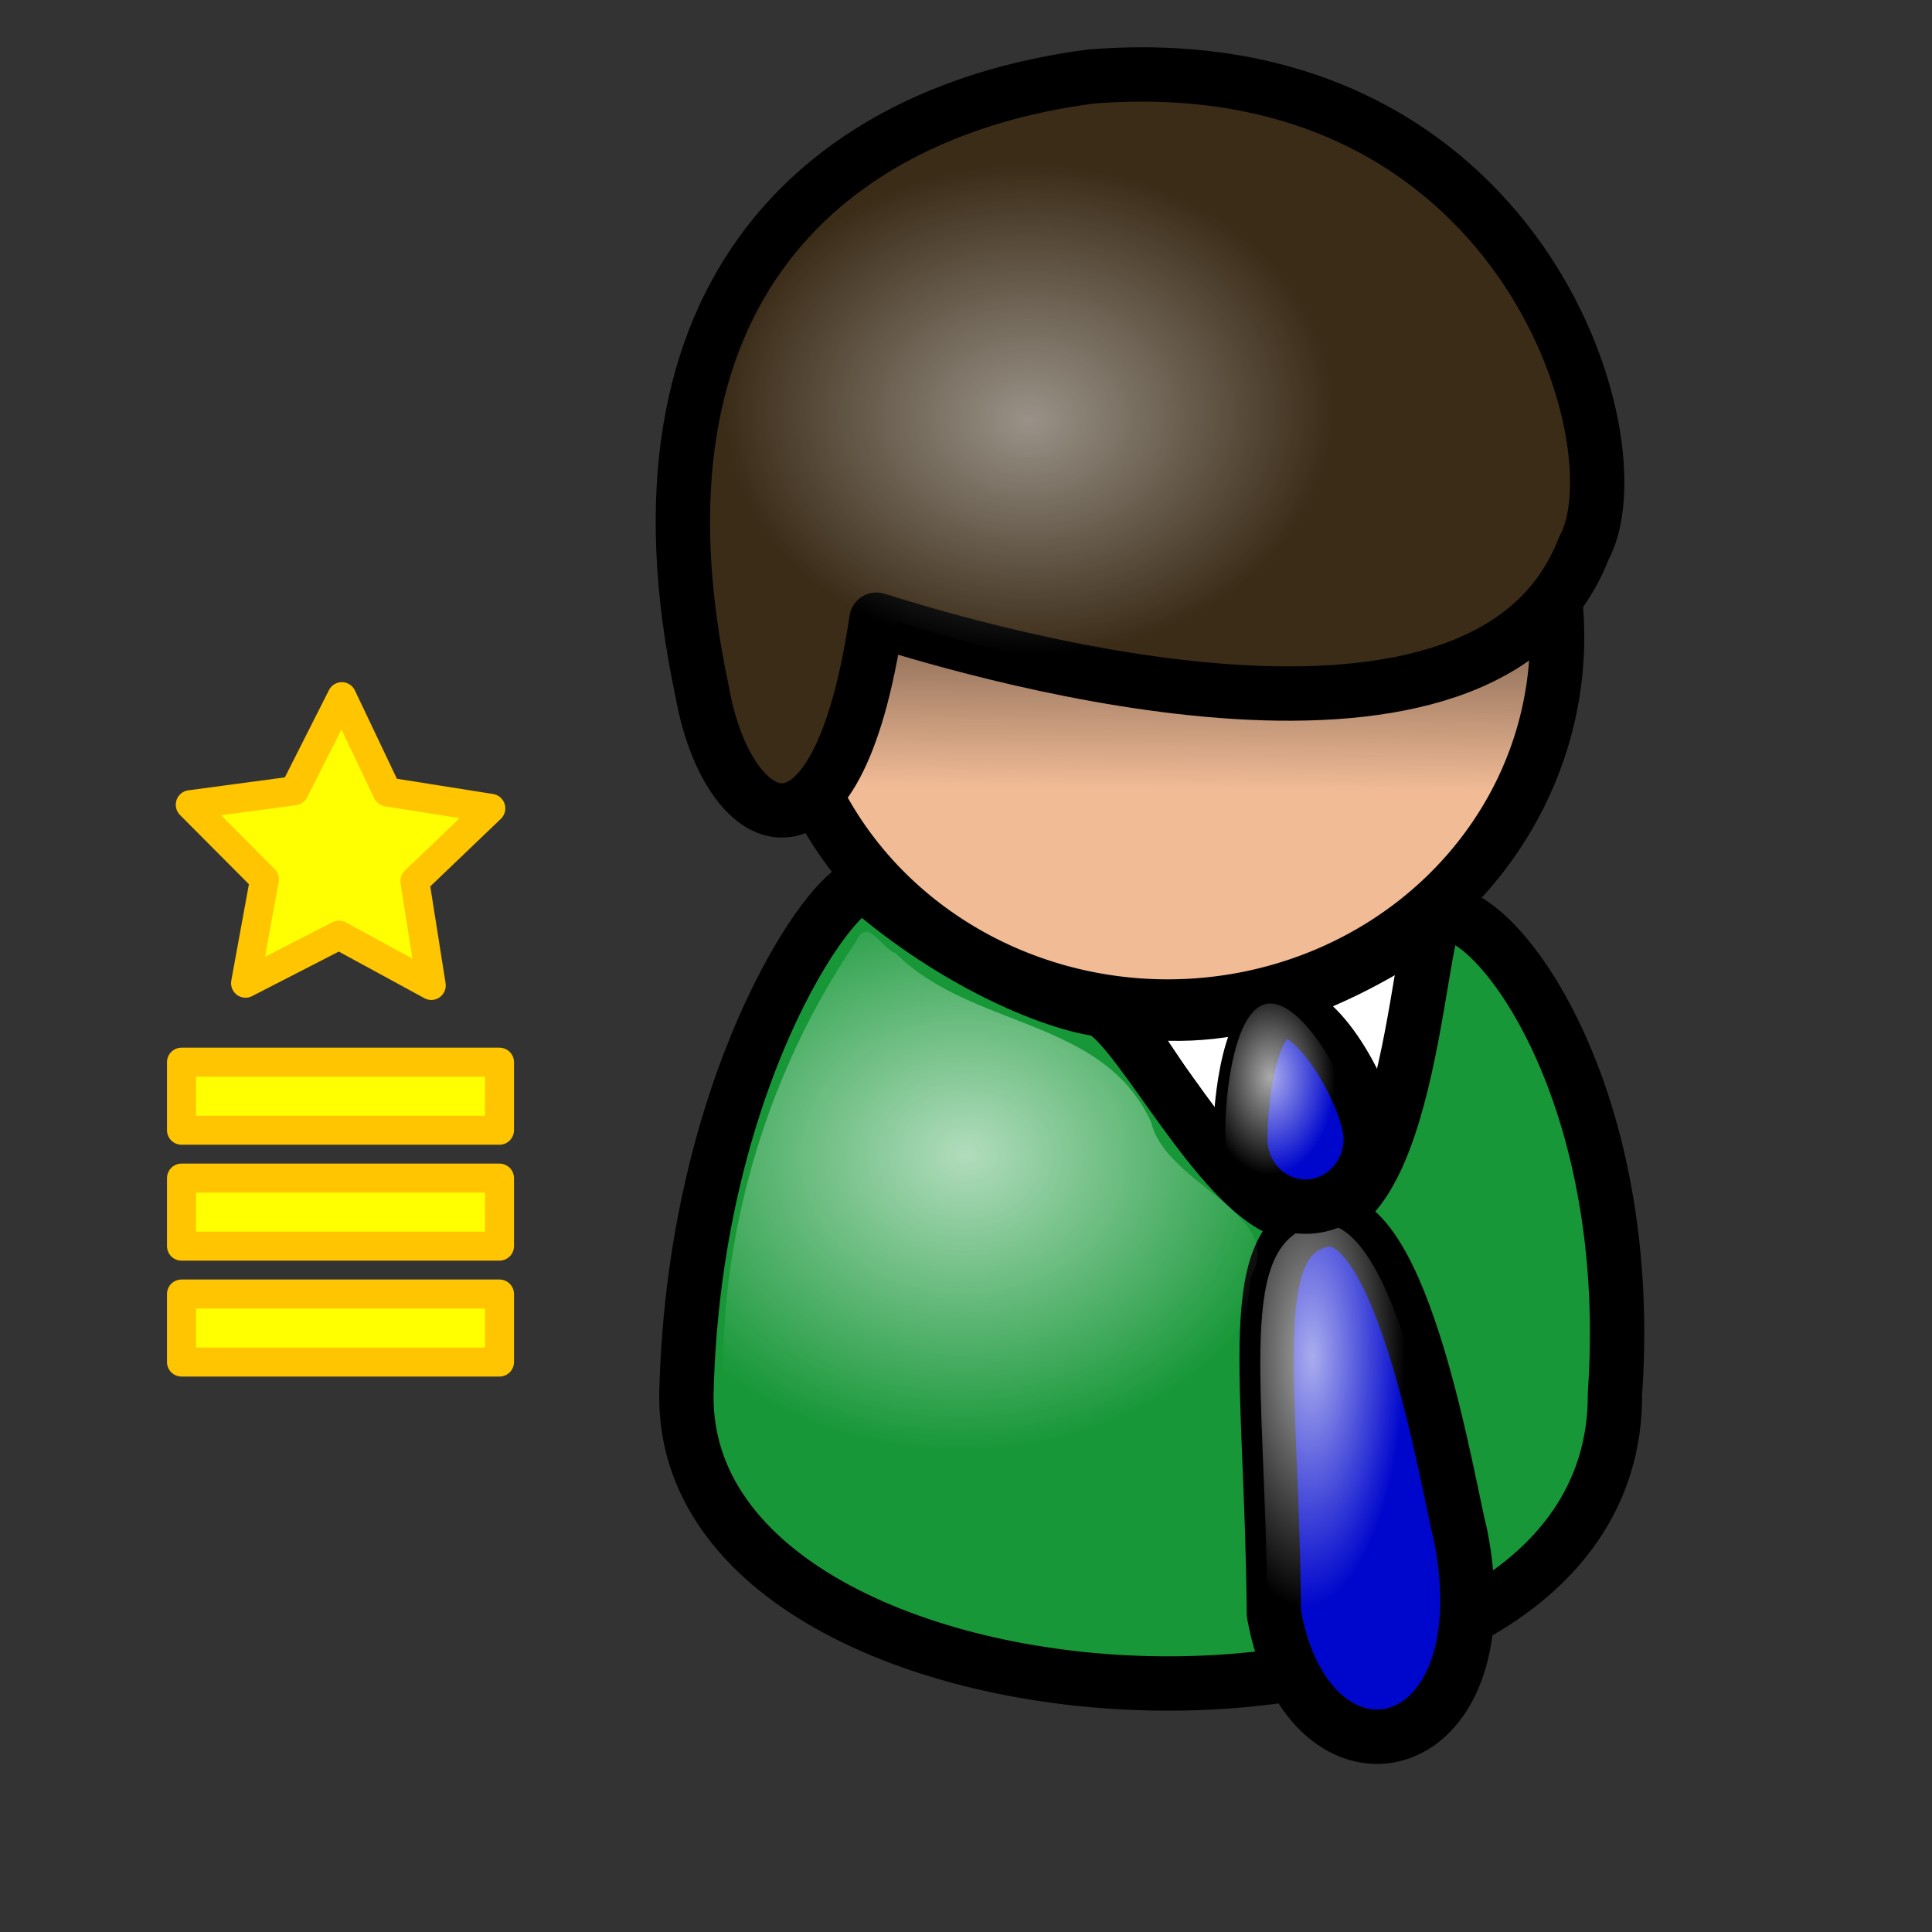
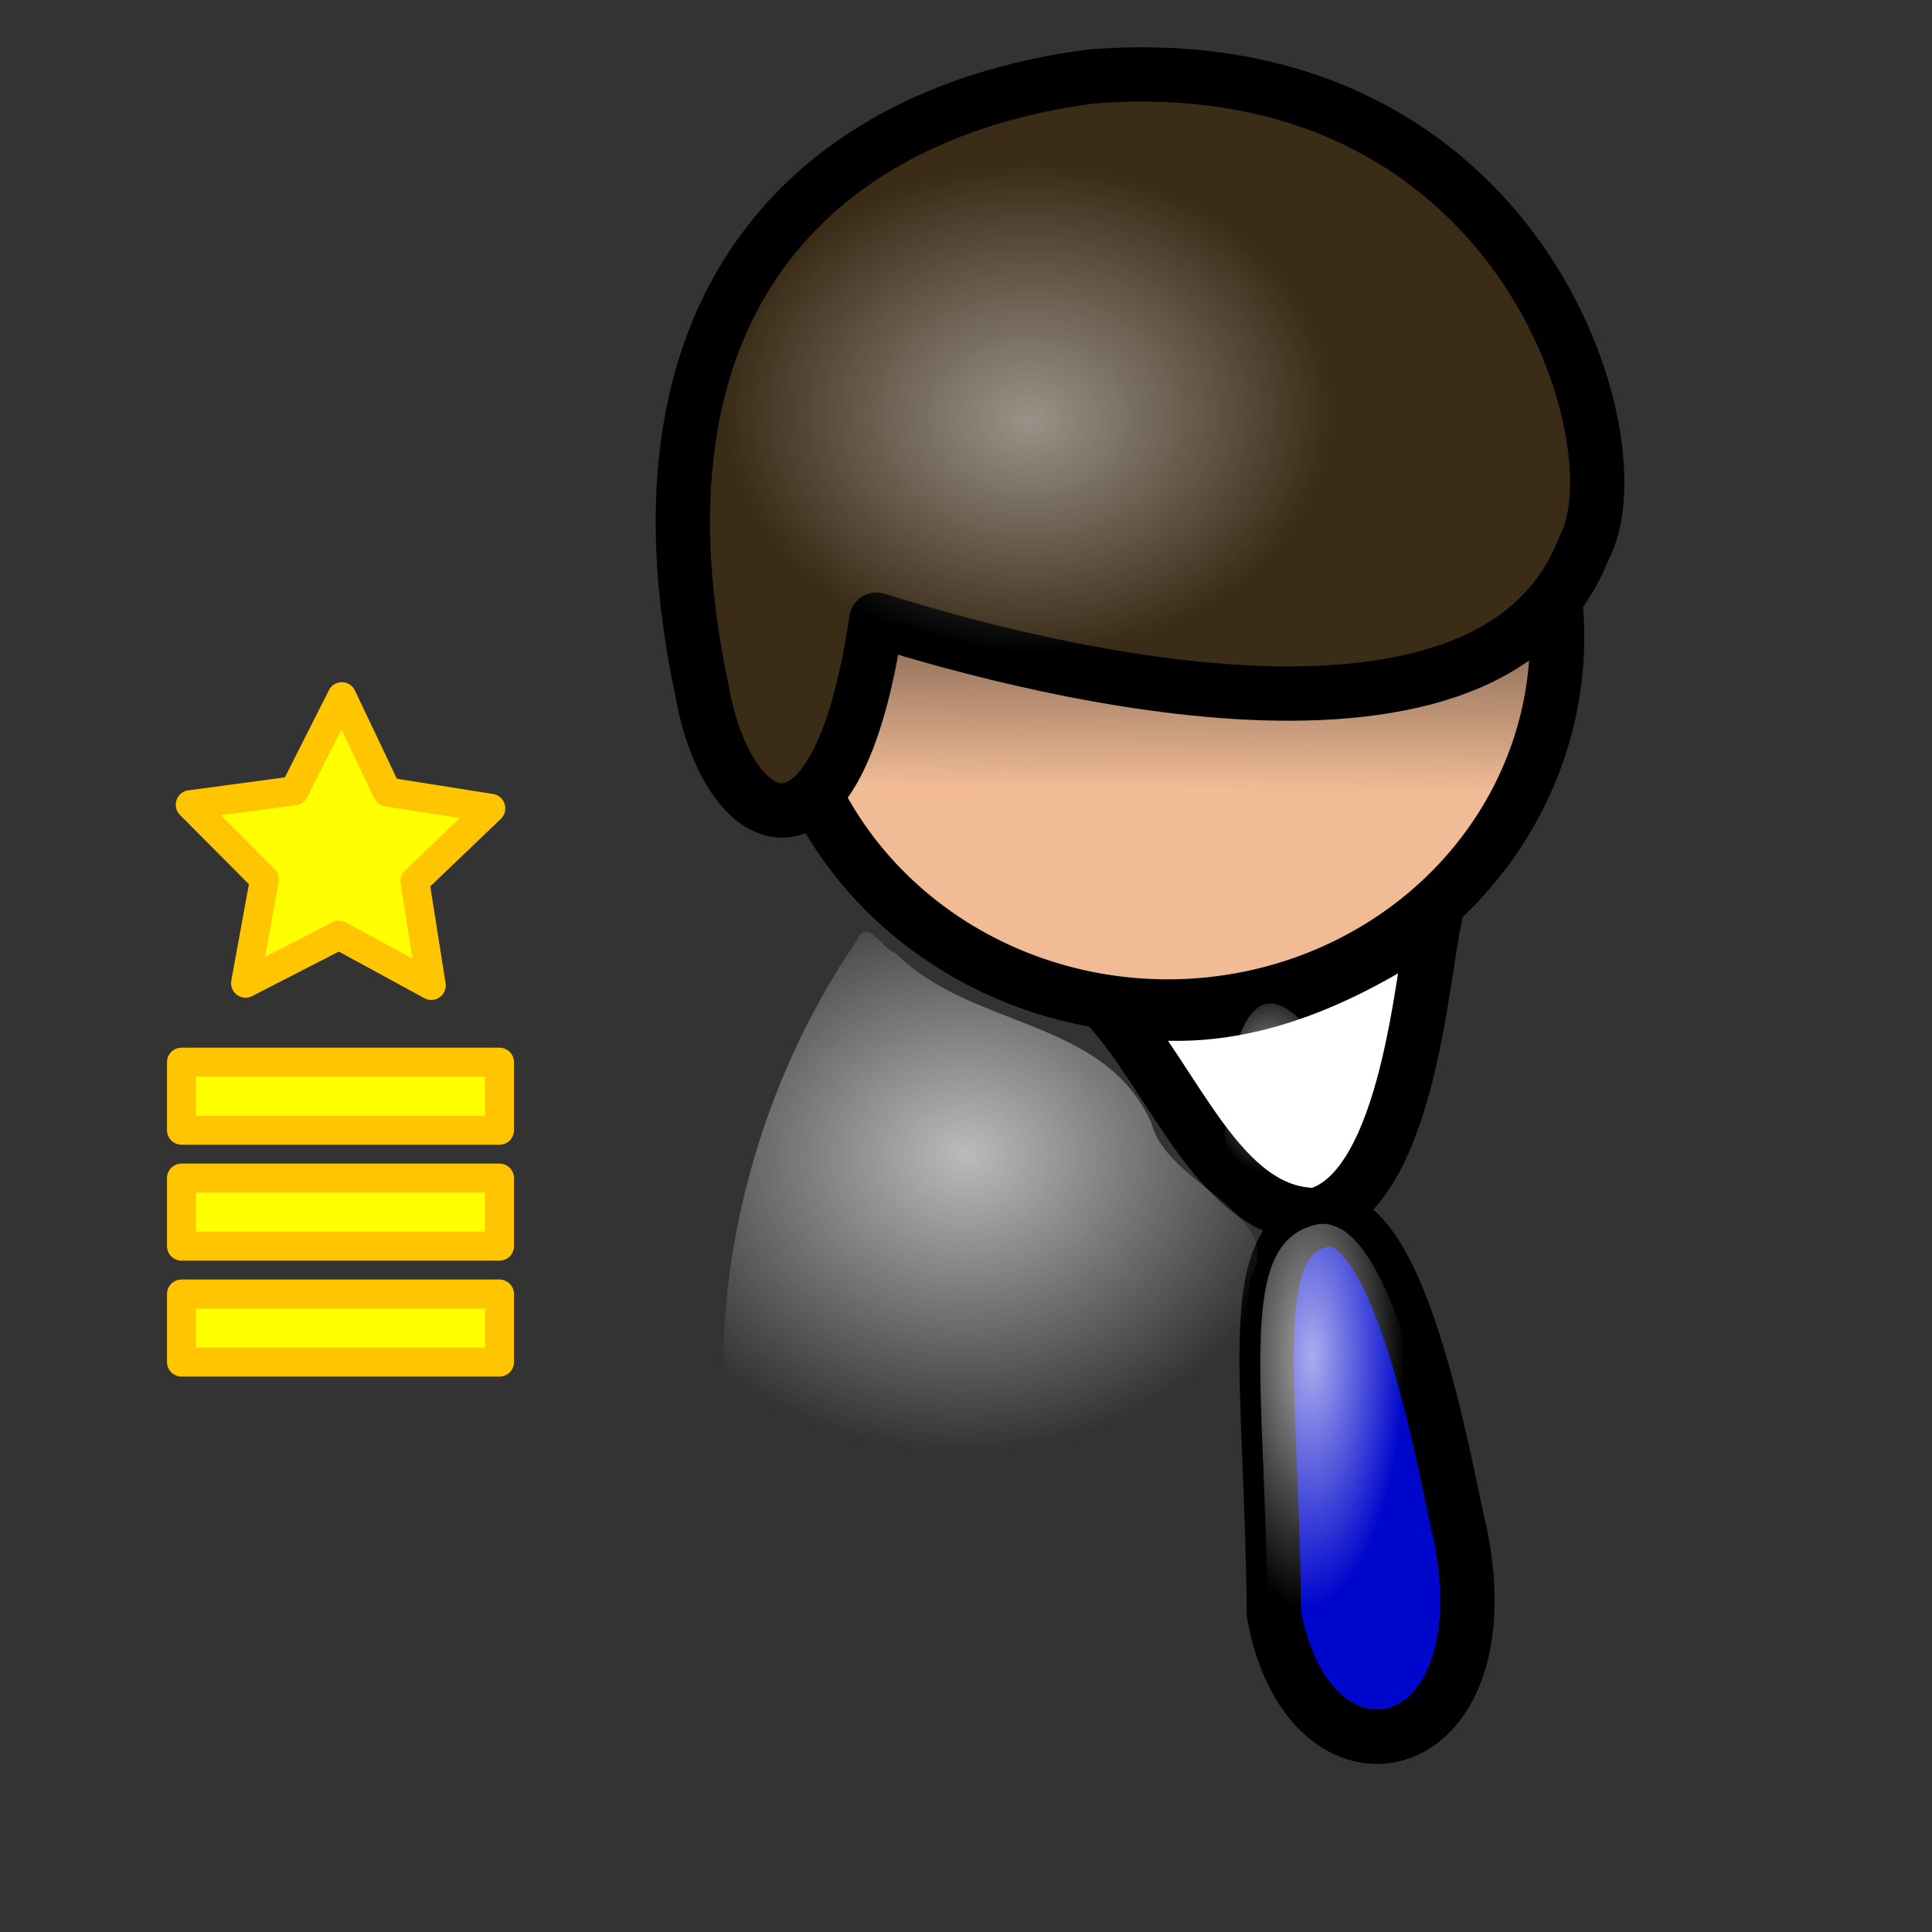
<svg xmlns="http://www.w3.org/2000/svg" xmlns:ns1="http://www.inkscape.org/namespaces/inkscape" xmlns:ns2="http://sodipodi.sourceforge.net/DTD/sodipodi-0.dtd" xmlns:xlink="http://www.w3.org/1999/xlink" height="100pt" id="svg1753" ns1:export-filename="/home/Krug/Projekte/Icon-Sets/set2/png/4a.png" ns1:export-xdpi="72.000000" ns1:export-ydpi="72.000000" ns1:version="0.46" ns2:docbase="/home/Krug/Projekte/Icon-Sets/set2/svg" ns2:docname="commander.svg" ns2:version="0.32" width="100pt" ns1:output_extension="org.inkscape.output.svg.inkscape">
  <rect width="100%" height="100%" fill="#333333" stroke="none" />
  <defs id="defs1755">
    <linearGradient id="linearGradient3296">
      <stop style="stop-color:#ffffff;stop-opacity:0.484;" offset="0" id="stop3298" />
      <stop style="stop-color: rgb(255, 255, 255); stop-opacity: 0;" offset="1" id="stop3300" />
    </linearGradient>
    <ns1:perspective ns2:type="inkscape:persp3d" ns1:vp_x="0 : 62.5 : 1" ns1:vp_y="0 : 1000 : 0" ns1:vp_z="125 : 62.5 : 1" ns1:persp3d-origin="62.5 : 41.666667 : 1" id="perspective36" />
    <linearGradient id="linearGradient4358">
      <stop id="stop4359" offset="0" style="stop-color: rgb(0, 0, 0); stop-opacity: 1;" />
      <stop id="stop4360" offset="1" style="stop-color: rgb(255, 255, 255); stop-opacity: 1;" />
    </linearGradient>
    <linearGradient id="linearGradient4362">
      <stop id="stop4363" offset="0" style="stop-color: rgb(255, 255, 255); stop-opacity: 0.667;" />
      <stop id="stop4364" offset="1" style="stop-color: rgb(255, 255, 255); stop-opacity: 0;" />
    </linearGradient>
    <linearGradient id="linearGradient4376">
      <stop id="stop4377" offset="0" style="stop-color: rgb(0, 0, 0); stop-opacity: 0.526;" />
      <stop id="stop4378" offset="1" style="stop-color: rgb(0, 0, 0); stop-opacity: 0;" />
    </linearGradient>
    <linearGradient id="linearGradient4384">
      <stop id="stop4385" offset="0" style="stop-color: rgb(255, 255, 255); stop-opacity: 0.775;" />
      <stop id="stop4386" offset="1" style="stop-color: rgb(255, 255, 255); stop-opacity: 0;" />
    </linearGradient>
    <radialGradient ns1:collect="always" xlink:href="#linearGradient4362" id="radialGradient4192" gradientUnits="userSpaceOnUse" gradientTransform="matrix(0.816,0,0,1.225,14.453,-0.866)" cx="86.542" cy="61.386" fx="86.542" fy="61.386" r="5.513" />
    <radialGradient ns1:collect="always" xlink:href="#linearGradient4362" id="radialGradient4196" gradientUnits="userSpaceOnUse" gradientTransform="matrix(0.623,0,0,1.605,14.453,-0.866)" cx="117.174" cy="58.54" fx="118.064" fy="58.888" r="11.123" />
    <radialGradient ns1:collect="always" xlink:href="#linearGradient4362" id="radialGradient4199" gradientUnits="userSpaceOnUse" gradientTransform="matrix(1.091,0,0,0.916,14.453,-0.866)" cx="45.14" cy="88.323" fx="45.506" fy="87.893" r="22.009" />
    <radialGradient ns1:collect="always" xlink:href="#linearGradient3296" id="radialGradient4202" gradientUnits="userSpaceOnUse" gradientTransform="matrix(1.115,0,0,0.897,14.453,-0.866)" cx="48.402" cy="32.467" fx="48.402" fy="33.352" r="18.836" />
    <linearGradient ns1:collect="always" xlink:href="#linearGradient4376" id="linearGradient4205" gradientUnits="userSpaceOnUse" gradientTransform="matrix(1.352,0,0,0.74,14.453,-0.866)" x1="50.527" y1="57.094" x2="50.203" y2="74.834" />
  </defs>
  <ns2:namedview bordercolor="#666666" borderopacity="1.0" id="base" ns1:cx="45.078546" ns1:cy="52.472611" ns1:pageopacity="0.0" ns1:pageshadow="2" ns1:window-height="658" ns1:window-width="1016" ns1:window-x="0" ns1:window-y="0" ns1:zoom="2.5526555" pagecolor="#ffffff" showgrid="false" ns1:current-layer="g3257" />
  <g id="g3257" transform="translate(2.583,0)">
    <path style="fill:#ffffff;fill-opacity:1;fill-rule:evenodd;stroke:#000000;stroke-width:3.75;stroke-linecap:round;stroke-linejoin:round;stroke-miterlimit:4;stroke-opacity:1" ns2:nodetypes="cccc" id="path9383" d="M 73.787,69.385 C 78.536,74.568 81.558,83.856 88.251,83.856 C 94.727,82.056 95.591,66.649 96.454,63.337 C 89.114,68.377 81.558,71.257 73.787,69.385 z" />
    <path transform="matrix(0.441,0,0,0.441,11.729,12.963)" style="fill:#f1bb96;fill-opacity:1;fill-rule:evenodd;stroke:#000000;stroke-width:8.504;stroke-linecap:round;stroke-linejoin:round;stroke-miterlimit:4;stroke-opacity:1" ns2:type="arc" ns2:ry="57.825485" ns2:rx="60.94183" ns2:cy="70.290855" ns2:cx="150.27701" id="path3713" d="M 211.219,70.291 A 60.942,57.825 0 1 1 89.335,70.291 A 60.942,57.825 0 1 1 211.219,70.291 z" />
-     <path style="fill:#179738;fill-opacity:1;fill-rule:evenodd;stroke:#000000;stroke-width:3.75;stroke-linecap:round;stroke-linejoin:round;stroke-miterlimit:4;stroke-opacity:1" ns2:nodetypes="ccssssc" id="path4369" d="M 44.788,96.192 C 44.398,121.388 109.027,124.269 108.871,96.192 C 110.416,73.863 99.31,61.167 96.551,63.326 C 95.149,64.422 94.629,88.761 85.161,83.163 C 80.558,80.441 75.409,69.986 73.157,69.639 C 69.758,69.116 63.249,66.364 57.271,61.213 C 55.703,59.861 45.318,73.752 44.788,96.192 z" />
    <path style="fill:#3b2c18;fill-opacity:1;fill-rule:evenodd;stroke:#000000;stroke-width:3.75;stroke-linecap:round;stroke-linejoin:round;stroke-miterlimit:4;stroke-opacity:1" ns2:nodetypes="ccccc" id="path11309" d="M 72.703,5.283 C 54.793,7.604 39.93,19.853 45.874,47.713 C 47.588,57.457 55.133,61.525 57.902,42.765 C 65.799,45.25 99.999,55.209 106.708,37.868 C 110.701,30.7 102.395,2.901 72.703,5.283 z" />
    <path style="fill:#0007cc;fill-opacity:1;fill-rule:evenodd;stroke:#000000;stroke-width:3.75;stroke-linecap:round;stroke-linejoin:round;stroke-miterlimit:4;stroke-opacity:1" ns2:nodetypes="cccc" id="path11942" d="M 85.335,111.38 C 85.188,94.689 83.069,85.401 88.782,84.177 C 94.279,83.284 97.346,102.608 98.209,105.92 C 101.398,121.937 87.721,124.688 85.335,111.38 z" />
    <path style="fill:url(#linearGradient4205);fill-opacity:1;fill-rule:evenodd;stroke:none;stroke-width:8.504;stroke-linecap:round;stroke-linejoin:round;stroke-miterlimit:4;stroke-opacity:1" id="path1811" d="M 104.579,41.374 C 94.695,53.546 65.162,44.975 57.892,42.686 C 56.923,49.252 55.357,52.884 53.673,54.593 C 57.945,63.311 67.195,69.374 77.985,69.374 C 92.816,69.374 104.829,57.952 104.829,43.874 C 104.829,43.016 104.666,42.21 104.579,41.374 z" />
    <path style="fill:url(#radialGradient4202);fill-opacity:1;fill-rule:evenodd;stroke:none;stroke-width:3.75;stroke-linecap:round;stroke-linejoin:round;stroke-miterlimit:4;stroke-opacity:1" ns2:nodetypes="ccccc" id="path1817" d="M 74.082,5.392 C 56.172,7.713 41.31,19.962 47.253,47.823 C 48.967,57.566 56.512,61.635 59.281,42.874 C 67.178,45.36 101.378,55.318 108.087,37.977 C 112.08,30.81 103.774,3.01 74.082,5.392 z" />
    <path style="fill:url(#radialGradient4199);fill-opacity:1;fill-rule:evenodd;stroke:none;stroke-width:3.75;stroke-linecap:round;stroke-linejoin:round;stroke-miterlimit:4;stroke-opacity:1" id="path1819" d="M 56.516,64.947 C 49.38,75.396 45.969,88.946 47.797,101.416 C 54.857,113.736 71.32,115.611 84.203,114.384 C 83.142,105.836 82.563,96.736 83.738,88.145 C 86.234,83.715 77.925,81.835 76.86,77.447 C 73.551,70.207 64.453,71.025 59.207,65.765 C 58.337,65.561 57.257,63.193 56.516,64.947 z M 97.703,68.853 C 96.557,74.16 96.024,79.885 92.672,84.384 C 97.856,91.316 99.197,100.498 100.578,108.853 C 110.154,102.117 107.442,88.513 105.228,78.74 C 104.227,74.871 100.89,66.793 98.063,67.357 C 97.985,67.681 97.745,68.678 97.703,68.853 z" />
    <path style="fill:url(#radialGradient4196);fill-opacity:1;fill-rule:evenodd;stroke:none;stroke-width:3.75;stroke-linecap:round;stroke-linejoin:round;stroke-miterlimit:4;stroke-opacity:1" ns2:nodetypes="cccc" id="path1823" d="M 84.899,111.695 C 84.752,95.004 82.632,85.717 88.345,84.493 C 93.842,83.599 96.909,102.924 97.773,106.235 C 100.961,122.252 87.284,125.004 84.899,111.695 z" />
-     <path style="fill:#0007cc;fill-opacity:1;fill-rule:evenodd;stroke:#000000;stroke-width:3.75;stroke-linecap:round;stroke-linejoin:round;stroke-miterlimit:4;stroke-dasharray:none;stroke-opacity:1" ns2:nodetypes="ccccc" id="path1825" d="M 92.016,78.601 C 92.016,81.181 89.999,83.276 87.514,83.276 C 85.03,83.276 83.013,81.181 83.013,78.601 C 83.013,76.021 83.645,69.771 86.129,69.771 C 88.614,69.771 92.016,76.021 92.016,78.601 z" />
    <path style="fill:url(#radialGradient4192);fill-opacity:1;fill-rule:evenodd;stroke:none;stroke-width:3.75;stroke-linecap:round;stroke-linejoin:round;stroke-miterlimit:4;stroke-opacity:1" ns2:nodetypes="ccccc" id="path1827" d="M 90.977,78.082 C 90.977,80.662 88.96,82.756 86.476,82.756 C 83.991,82.756 81.974,80.662 81.974,78.082 C 81.974,75.501 82.606,69.252 85.091,69.252 C 87.575,69.252 90.977,75.501 90.977,78.082 z" />
    <path transform="matrix(1.339,0,0,1.347,11.234,-22.01)" d="M 11.911,66.828 L 7.153,64.253 L 2.335,66.713 L 3.313,61.392 L -0.515,57.57 L 4.848,56.856 L 7.3,52.034 L 9.636,56.914 L 14.98,57.756 L 11.061,61.485 L 11.911,66.828 z" ns1:randomized="0" ns1:rounded="0" ns1:flatsided="false" ns2:arg2="1.5828179" ns2:arg1="0.95449939" ns2:r2="4.0735297" ns2:r1="8.1470585" ns2:cy="60.180054" ns2:cx="7.2022161" ns2:sides="5" id="path3199" style="fill:#ffff02;fill-opacity:1;stroke:#ffc500;stroke-width:1.489;stroke-linecap:round;stroke-linejoin:round;stroke-miterlimit:4;stroke-dasharray:none;stroke-opacity:1" ns2:type="star" />
    <rect y="89.304" x="9.942" height="4.696" width="21.948" id="rect4113" style="fill:#ffff00;fill-opacity:1;stroke:#ffc500;stroke-width:2;stroke-linecap:round;stroke-linejoin:round;stroke-miterlimit:4;stroke-dasharray:none;stroke-opacity:1" />
    <rect style="fill:#ffff00;fill-opacity:1;stroke:#ffc500;stroke-width:2;stroke-linecap:round;stroke-linejoin:round;stroke-miterlimit:4;stroke-dasharray:none;stroke-opacity:1" id="rect4115" width="21.948" height="4.696" x="9.942" y="81.304" />
    <rect y="73.304" x="9.942" height="4.696" width="21.948" id="rect4117" style="fill:#ffff00;fill-opacity:1;stroke:#ffc500;stroke-width:2;stroke-linecap:round;stroke-linejoin:round;stroke-miterlimit:4;stroke-dasharray:none;stroke-opacity:1" />
  </g>
</svg>